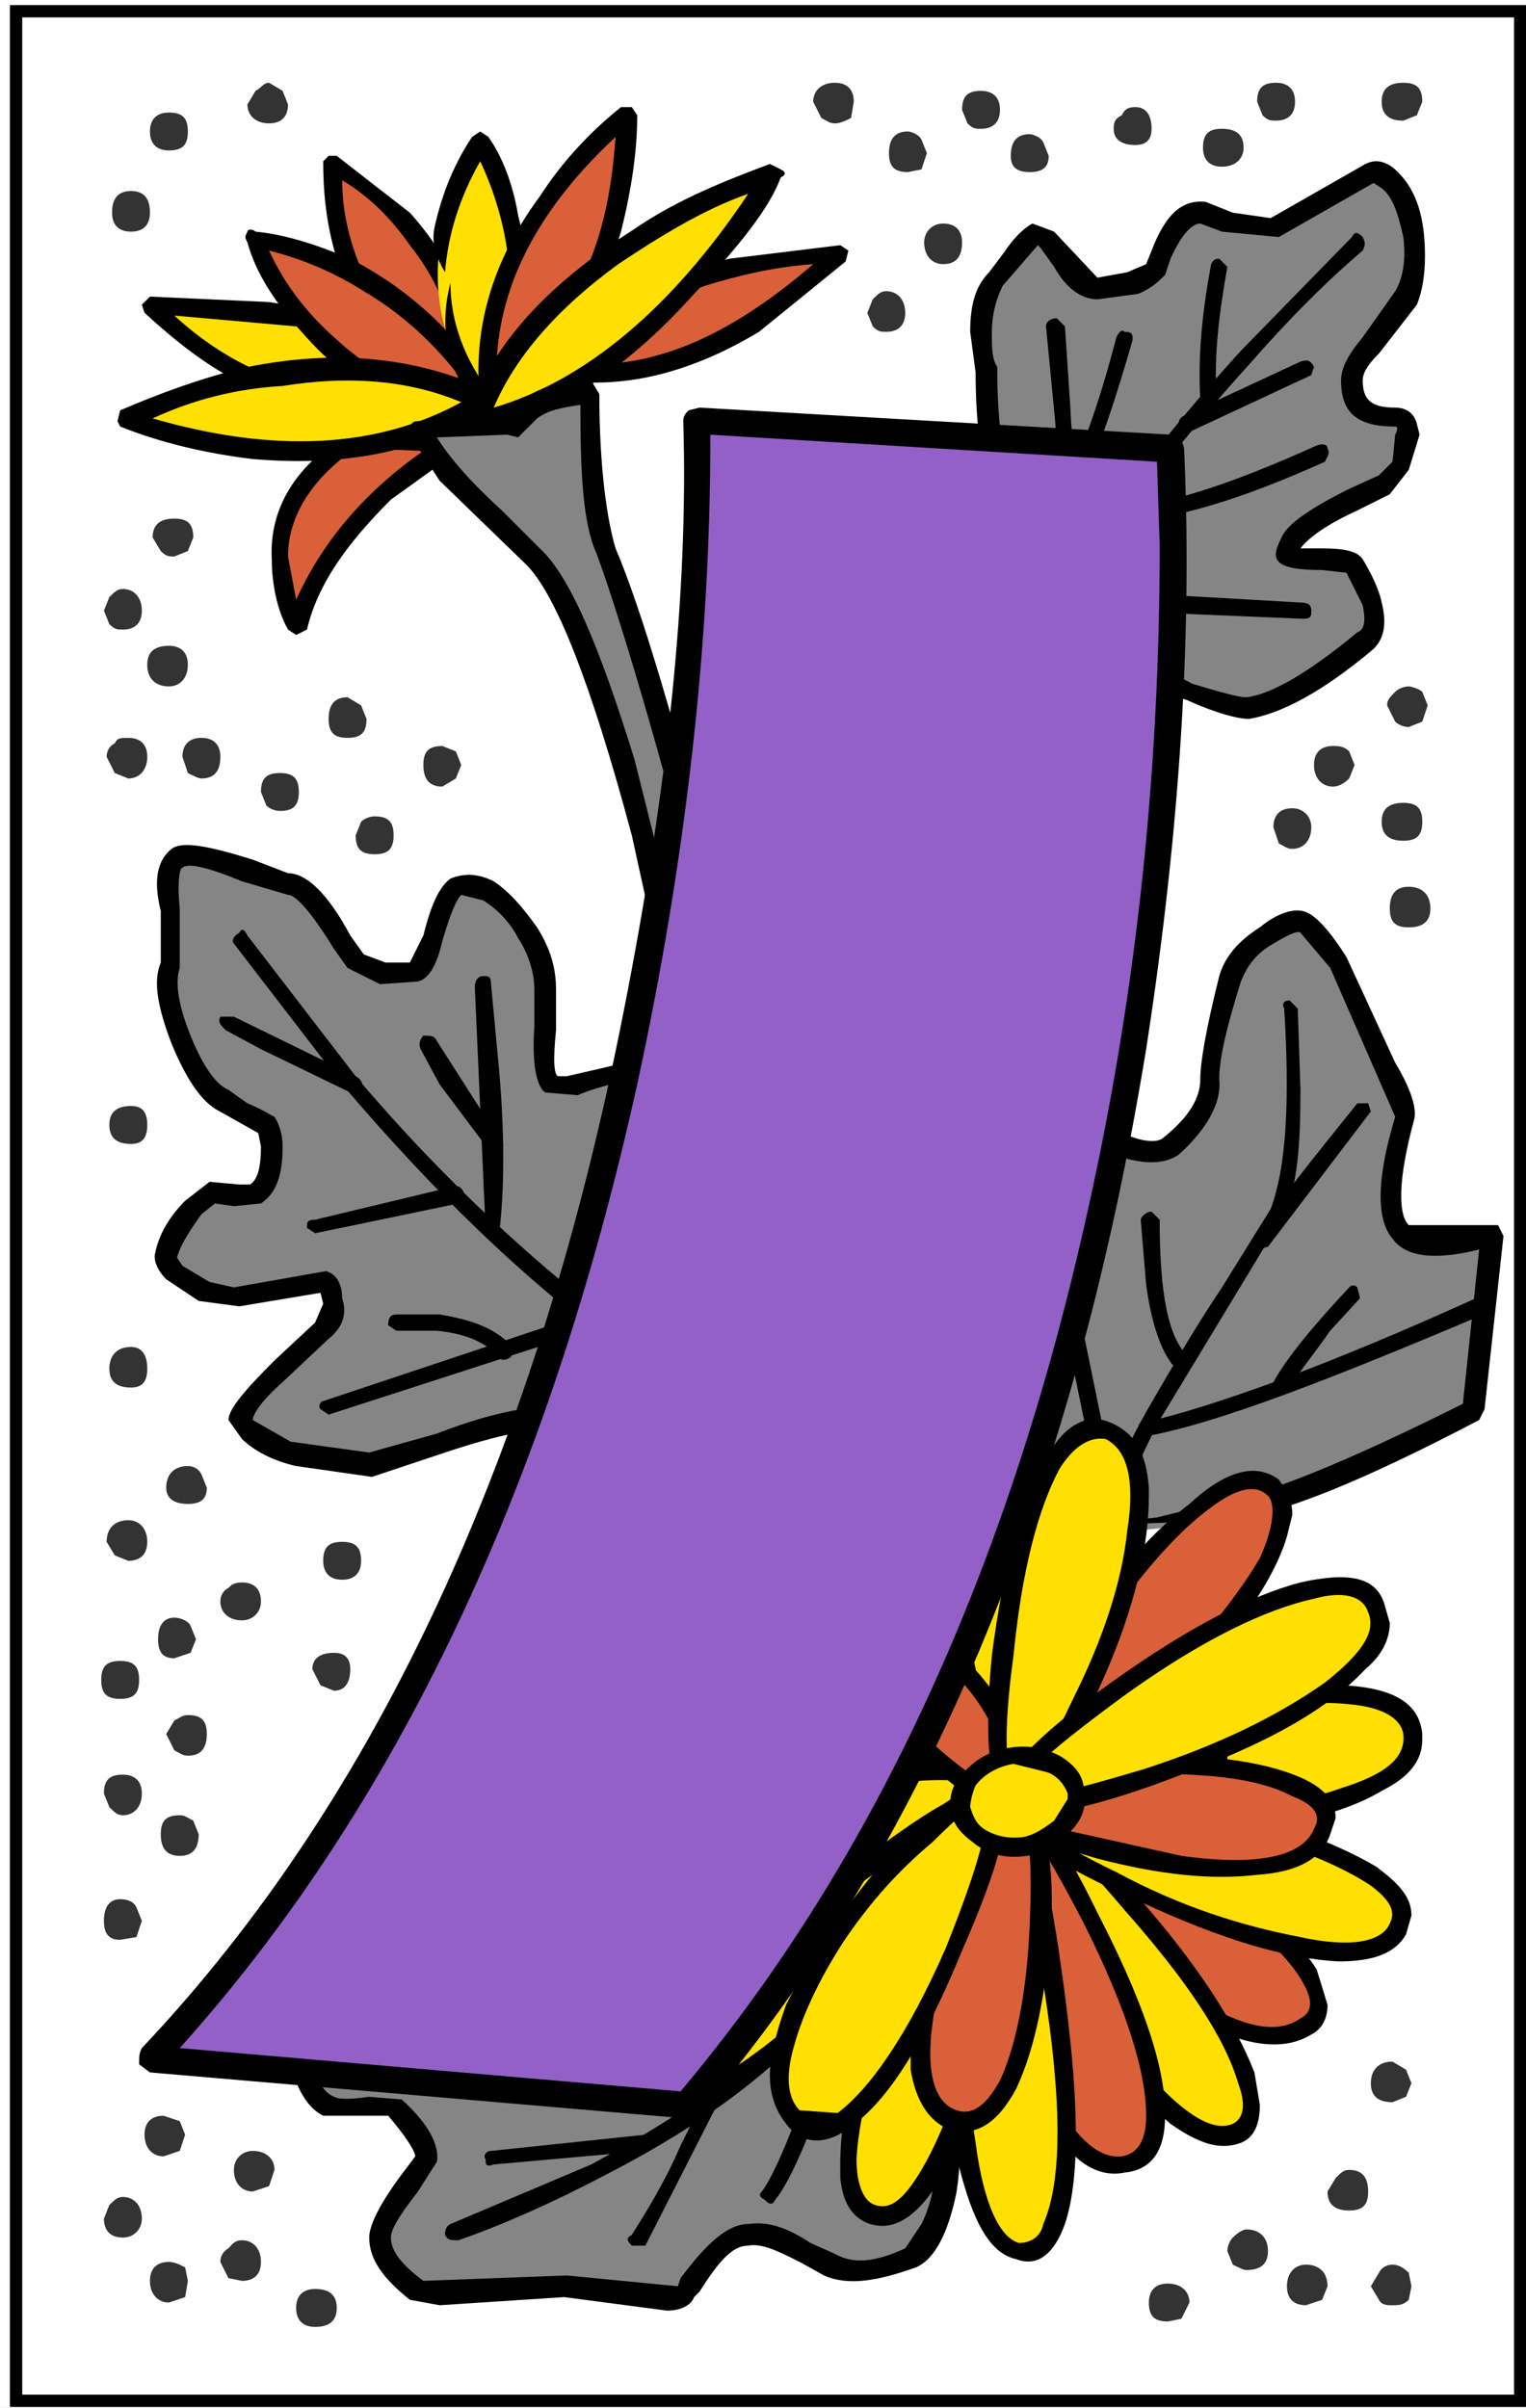
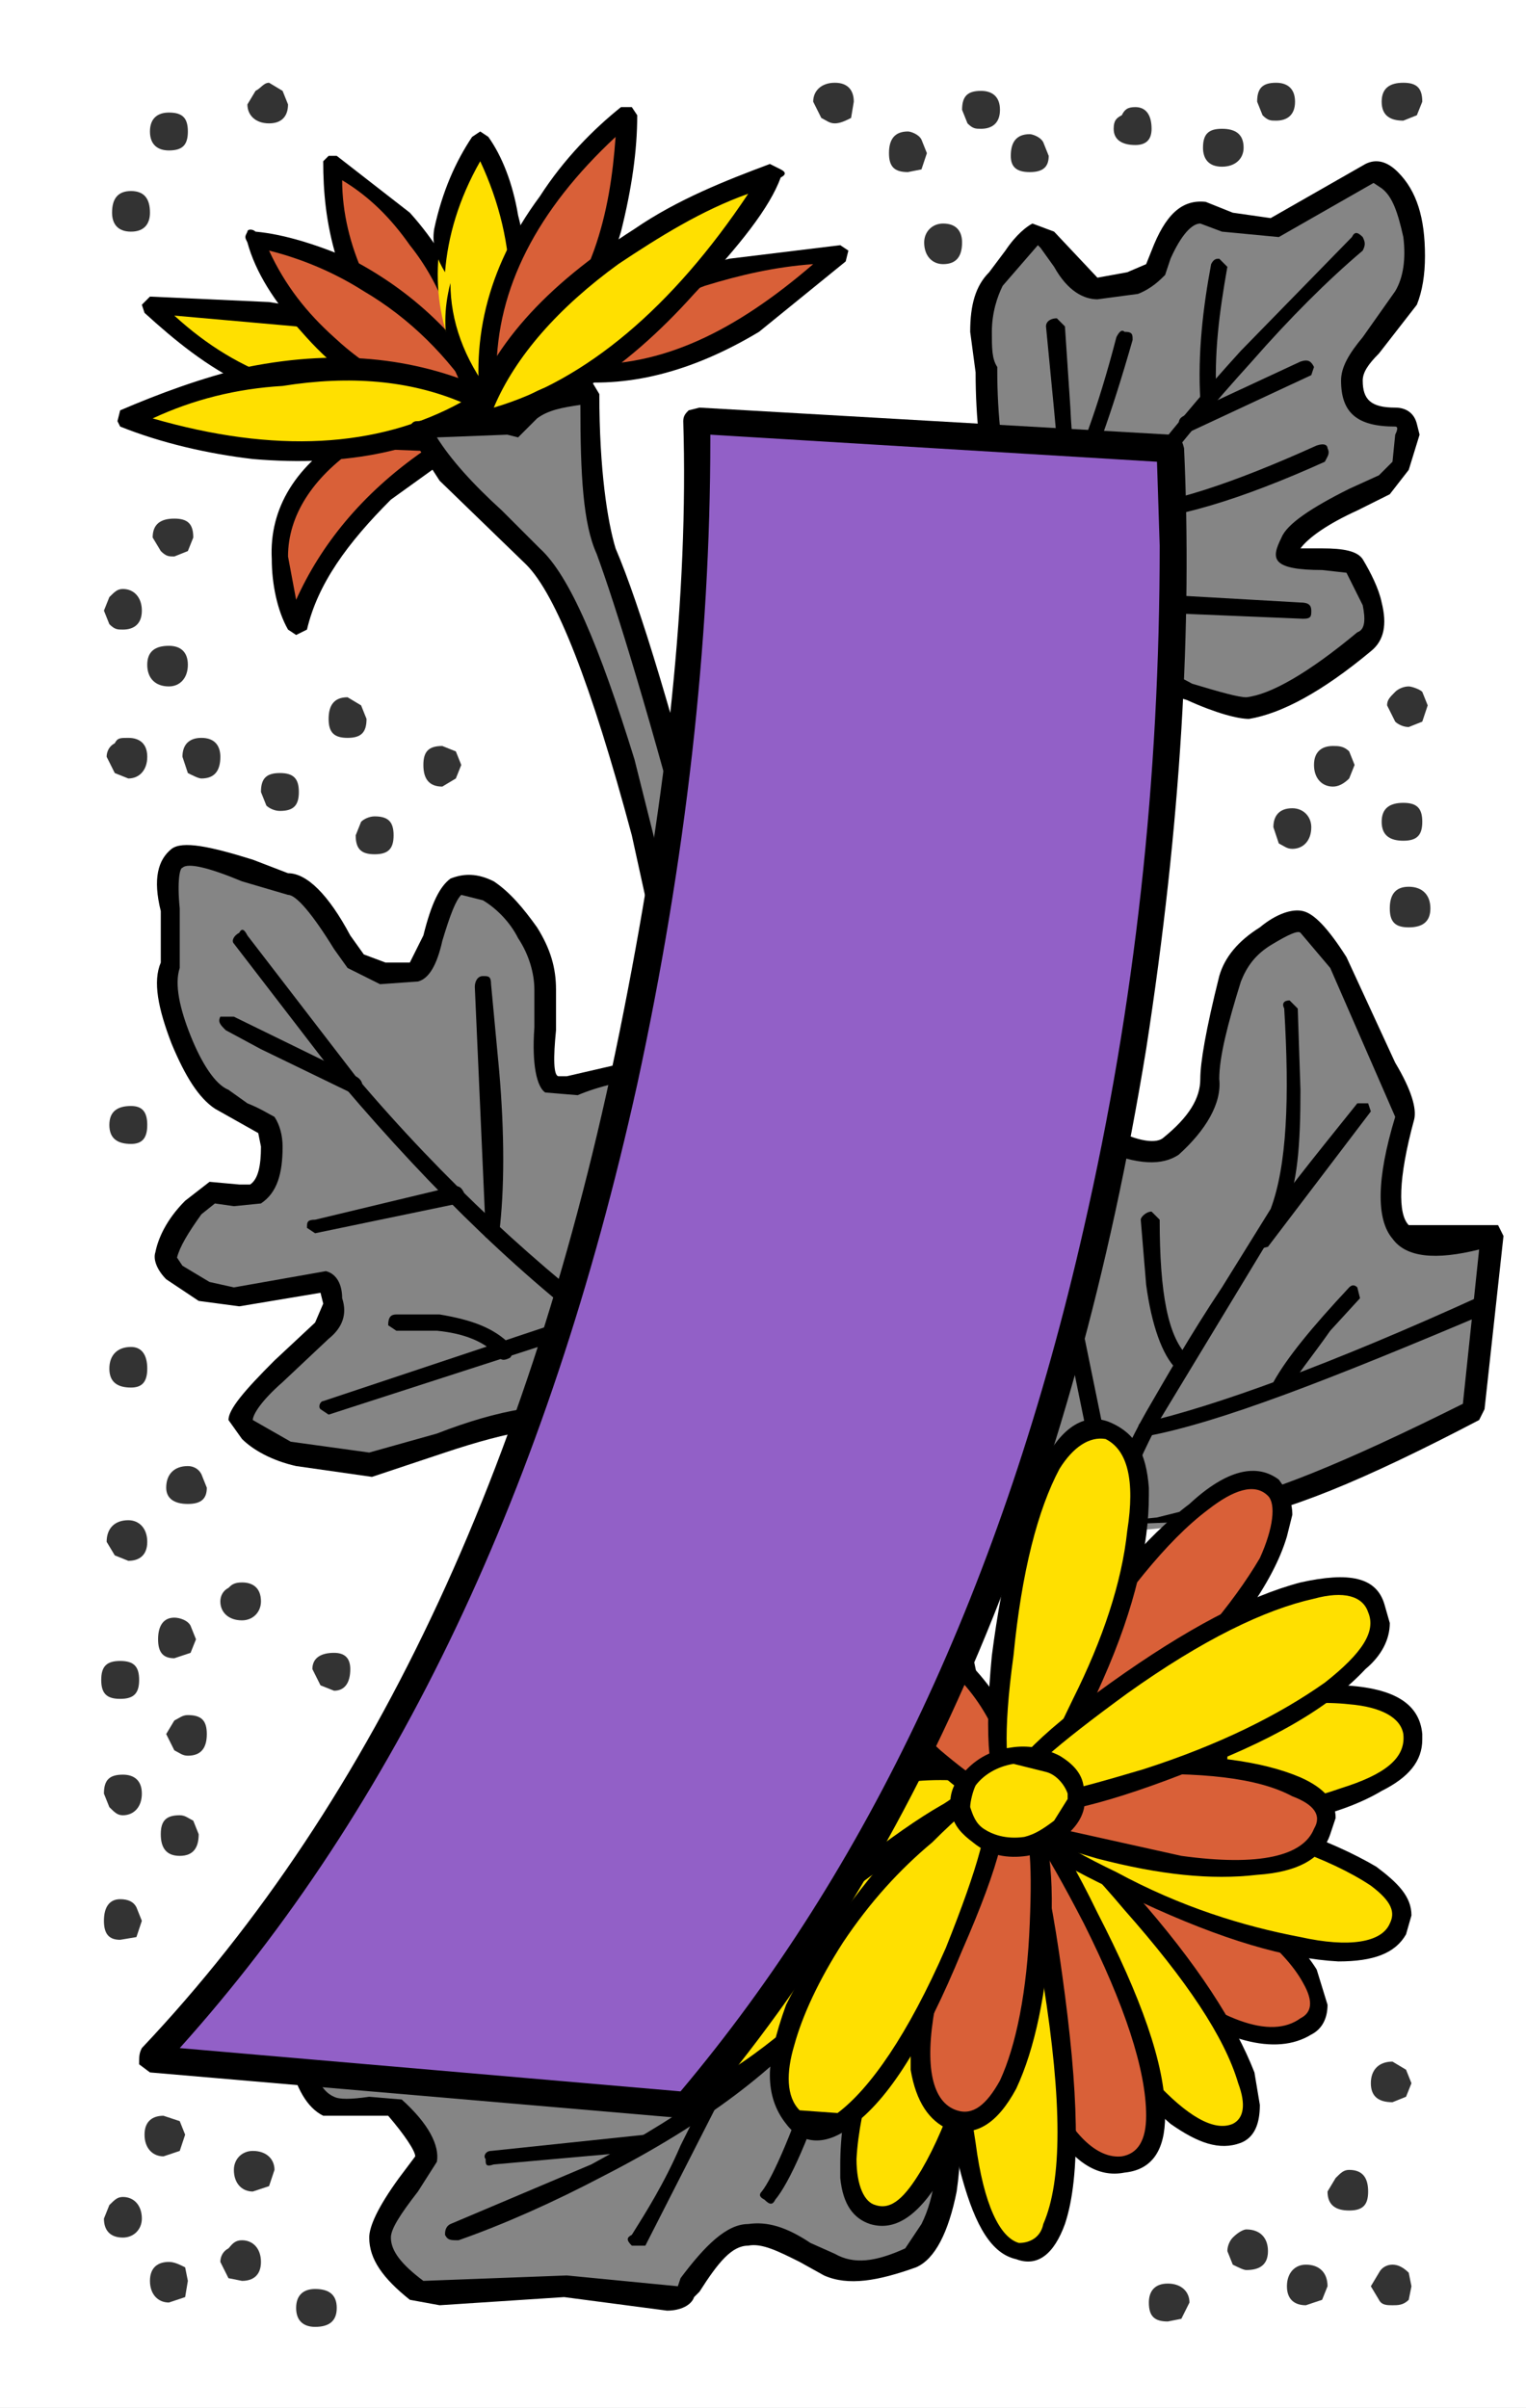
<svg xmlns="http://www.w3.org/2000/svg" version="1.1" id="圖層_1" x="0px" y="0px" width="372px" height="587px" viewBox="0 0 372 587" enable-background="new 0 0 372 587" xml:space="preserve">
  <rect x="0" y="0" width="372" height="587" fill="#808080" stroke="none" />
  <path id="PATH77" fill="none" stroke="#000000" stroke-width="3" stroke-miterlimit="100" d="M370.59,585.26H3.92V2.74h366.67  V585.26L370.59,585.26z" />
  <g>
    <g>
      <rect width="372" height="587" fill="#FFFFFF" fill-opacity="1.0" />
    </g>
    <g>
      <path fill="#333333" d="M58.993,395.005c2.639,0,4.621-1.979,4.621-4.614c0-3.3-1.982-4.627-4.621-4.627    c-1.979,0-2.639,0.664-3.3,1.327c-1.318,0.657-1.979,1.973-1.979,3.3C53.714,393.026,55.693,395.005,58.993,395.005z" />
    </g>
    <g>
      <path fill="#333333" d="M45.794,428c3.299,0,4.621-1.979,4.621-5.277c0-3.3-1.321-4.621-4.621-4.621    c-1.318,0-1.979,0.657-3.3,1.321l-1.979,3.3l1.979,3.963C43.816,427.343,44.477,428,45.794,428z" />
    </g>
    <g>
-       <path fill="#333333" d="M83.411,385.106c3.299,0,4.617-1.979,4.617-4.614c0-3.3-1.318-4.627-4.617-4.627    c-3.3,0-4.621,1.327-4.621,4.627C78.79,383.128,80.111,385.106,83.411,385.106z" />
-     </g>
+       </g>
    <g>
      <path fill="#333333" d="M45.794,366.63c3.299,0,4.621-1.321,4.621-3.963l-1.321-3.3c-0.661-1.314-1.979-1.973-3.299-1.973    c-3.3,0-5.278,1.973-5.278,5.272C40.516,365.309,42.495,366.63,45.794,366.63z" />
    </g>
    <g>
      <path fill="#333333" d="M328.896,538.871c3.3,0,4.621-1.328,4.621-4.627c0-3.3-1.321-5.272-4.621-5.272    c-1.317,0-1.979,0.658-3.299,1.973l-1.979,3.3C323.618,537.543,325.597,538.871,328.896,538.871z" />
    </g>
    <g>
      <path fill="#333333" d="M343.415,560.641l0.661-3.3l-0.661-3.3c-1.321-1.314-2.639-1.972-3.96-1.972    c-1.318,0-2.639,0.657-3.3,1.972l-1.979,3.3l1.979,3.3c0.661,1.327,1.981,1.327,3.3,1.327    C340.776,561.968,342.094,561.968,343.415,560.641z" />
    </g>
    <g>
      <path fill="#333333" d="M303.82,553.384c3.3,0,5.278-1.314,5.278-4.614s-1.979-5.284-5.278-5.284c-0.66,0-1.979,0.657-3.3,1.984    c-0.66,0.657-1.32,1.973-1.32,3.3l1.32,3.3C301.842,552.727,303.16,553.384,303.82,553.384z" />
    </g>
    <g>
      <path fill="#333333" d="M287.983,565.268l1.979-3.964c0-2.636-1.979-4.62-5.278-4.62s-4.62,1.984-4.62,4.62    c0,3.3,1.32,4.621,4.62,4.621L287.983,565.268z" />
    </g>
    <g>
      <path fill="#333333" d="M342.755,511.146l1.321-3.299l-1.321-3.3l-3.3-1.973c-3.3,0-5.278,1.973-5.278,5.272    c0,3.299,1.979,4.627,5.278,4.627L342.755,511.146z" />
    </g>
    <g>
      <path fill="#333333" d="M322.297,560.641l1.321-3.3c0-3.3-1.979-5.271-5.278-5.271c-2.643,0-4.621,1.972-4.621,5.271    s1.979,4.627,4.621,4.627L322.297,560.641z" />
    </g>
    <g>
      <path fill="#333333" d="M65.592,532.929l1.321-3.957c0-2.642-1.981-4.627-5.281-4.627c-2.639,0-4.617,1.985-4.617,4.627    c0,3.3,1.979,5.272,4.617,5.272L65.592,532.929z" />
    </g>
    <g>
      <path fill="#333333" d="M43.816,524.345l1.318-3.957l-1.318-3.299l-3.96-1.315c-2.639,0-4.621,1.315-4.621,4.614    c0,3.3,1.982,5.285,4.621,5.285L43.816,524.345z" />
    </g>
    <g>
      <path fill="#333333" d="M45.134,559.982l0.661-3.956l-0.661-3.3c-1.318-0.657-2.639-1.321-3.957-1.321    c-2.642,0-4.621,1.321-4.621,4.621c0,3.299,1.979,5.277,4.621,5.277L45.134,559.982z" />
    </g>
    <g>
      <path fill="#333333" d="M76.812,567.239c3.299,0,5.278-1.314,5.278-4.614s-1.979-4.621-5.278-4.621    c-2.639,0-4.621,1.321-4.621,4.621S74.172,567.239,76.812,567.239z" />
    </g>
    <g>
      <path fill="#333333" d="M81.429,412.16c2.643,0,3.96-1.973,3.96-5.271c0-2.643-1.318-3.964-3.96-3.964    c-3.299,0-5.278,1.321-5.278,3.964l1.979,3.957L81.429,412.16z" />
    </g>
    <g>
      <path fill="#333333" d="M45.794,134.339l1.321-3.299c0-3.3-1.321-4.614-4.621-4.614c-3.299,0-5.278,1.314-5.278,4.614l1.979,3.299    c1.321,1.321,1.981,1.321,3.299,1.321L45.794,134.339z" />
    </g>
    <g>
      <path fill="#333333" d="M41.177,167.335c2.639,0,4.618-1.979,4.618-5.278s-1.979-4.621-4.618-4.621    c-3.299,0-5.281,1.321-5.281,4.621S37.877,167.335,41.177,167.335z" />
    </g>
    <g>
      <path fill="#333333" d="M68.23,197.688c3.3,0,4.621-1.314,4.621-4.614c0-3.299-1.321-4.621-4.621-4.621    c-3.299,0-4.617,1.321-4.617,4.621l1.318,3.3C65.592,197.031,66.913,197.688,68.23,197.688z" />
    </g>
    <g>
      <path fill="#333333" d="M49.094,189.775c3.3,0,4.621-1.985,4.621-5.285c0-2.636-1.321-4.614-4.621-4.614    c-3.299,0-4.617,1.979-4.617,4.614l1.318,3.963C47.115,189.117,48.433,189.775,49.094,189.775z" />
    </g>
    <g>
      <path fill="#333333" d="M29.957,153.479c2.639,0,4.621-1.321,4.621-4.621s-1.981-5.278-4.621-5.278    c-1.321,0-1.979,0.657-3.3,1.979l-1.321,3.299l1.321,3.299C27.979,153.479,28.636,153.479,29.957,153.479z" />
    </g>
    <g>
      <path fill="#333333" d="M31.278,189.775c2.639,0,4.617-1.985,4.617-5.285c0-3.299-1.979-4.614-4.617-4.614    c-1.982,0-2.643,0-3.3,1.315c-1.321,0.664-1.981,1.985-1.981,3.299l1.981,3.963L31.278,189.775z" />
    </g>
    <g>
      <path fill="#333333" d="M31.278,380.492c2.639,0,4.617-1.328,4.617-4.627c0-3.3-1.979-5.272-4.617-5.272    c-3.3,0-5.281,1.973-5.281,5.272l1.981,3.299L31.278,380.492z" />
    </g>
    <g>
      <path fill="#333333" d="M46.455,402.925l1.321-3.3l-1.321-3.299c-0.66-1.321-2.639-1.979-3.96-1.979    c-2.639,0-3.96,1.979-3.96,5.277c0,3.3,1.321,4.621,3.96,4.621L46.455,402.925z" />
    </g>
    <g>
      <path fill="#333333" d="M29.957,442.52c2.639,0,4.621-1.979,4.621-5.277c0-3.3-1.981-4.621-4.621-4.621    c-3.3,0-4.621,1.321-4.621,4.621l1.321,3.299C27.979,441.856,28.636,442.52,29.957,442.52z" />
    </g>
    <g>
      <path fill="#333333" d="M33.256,472.216l1.321-3.963l-1.321-3.3c-0.66-1.314-1.978-1.973-3.96-1.973    c-2.639,0-3.96,1.973-3.96,5.272c0,3.299,1.321,4.627,3.96,4.627L33.256,472.216z" />
    </g>
    <g>
      <path fill="#333333" d="M58.993,556.026c2.639,0,4.621-1.321,4.621-4.621s-1.982-5.278-4.621-5.278    c-1.979,0-2.639,1.315-3.3,1.979c-1.318,0.664-1.979,1.979-1.979,3.3l1.979,3.963L58.993,556.026z" />
    </g>
    <g>
      <path fill="#333333" d="M29.957,545.47c2.639,0,4.621-1.984,4.621-4.627c0-3.3-1.981-5.271-4.621-5.271    c-1.321,0-1.979,0.657-3.3,1.972l-1.321,3.3C25.336,543.485,26.657,545.47,29.957,545.47z" />
    </g>
    <g>
      <path fill="#333333" d="M251.027,41.952c3.3,0,4.621-1.314,4.621-3.957l-1.321-3.3c-0.66-1.321-2.639-1.985-3.3-1.985    c-3.3,0-4.62,1.985-4.62,5.285C246.407,40.637,247.728,41.952,251.027,41.952z" />
    </g>
    <g>
      <path fill="#333333" d="M207.473,28.753l0.66-3.957c0-2.643-1.32-4.621-4.62-4.621s-5.278,1.979-5.278,4.621l1.979,3.957    c1.321,0.658,1.981,1.321,3.3,1.321C204.834,30.075,206.155,29.411,207.473,28.753z" />
    </g>
    <g>
      <path fill="#333333" d="M41.177,36.674c3.3,0,4.618-1.321,4.618-4.621c0-3.3-1.318-4.614-4.618-4.614    c-2.642,0-4.621,1.314-4.621,4.614C36.556,35.353,38.535,36.674,41.177,36.674z" />
    </g>
    <g>
      <path fill="#333333" d="M65.592,30.075c3.299,0,4.621-1.979,4.621-4.621l-1.321-3.3l-3.299-1.979c-1.318,0-1.979,1.321-3.3,1.979    l-1.979,3.3C60.313,28.096,62.292,30.075,65.592,30.075z" />
    </g>
    <g>
      <path fill="#333333" d="M31.936,56.471c3.299,0,4.621-1.979,4.621-4.621c0-3.3-1.321-5.278-4.621-5.278    c-3.3,0-4.618,1.979-4.618,5.278C27.318,54.493,28.636,56.471,31.936,56.471z" />
    </g>
    <g>
      <path fill="#333333" d="M224.631,41.294l1.321-3.957l-1.321-3.299c-0.66-1.328-2.639-1.985-3.3-1.985    c-3.299,0-4.62,1.985-4.62,5.284c0,3.3,1.321,4.614,4.62,4.614L224.631,41.294z" />
    </g>
    <g>
      <path fill="#333333" d="M229.909,64.392c3.3,0,4.62-1.985,4.62-5.285c0-2.636-1.32-4.614-4.62-4.614    c-2.639,0-4.617,1.979-4.617,4.614C225.292,62.407,227.271,64.392,229.909,64.392z" />
    </g>
    <g>
-       <path fill="#333333" d="M216.054,80.889c2.639,0,4.617-1.321,4.617-4.621s-1.979-5.278-4.617-5.278    c-1.321,0-1.981,0.657-3.3,1.978l-1.321,3.3l1.321,3.3C214.072,80.889,214.732,80.889,216.054,80.889z" />
-     </g>
+       </g>
    <g>
      <path fill="#333333" d="M276.764,35.353c2.639,0,3.96-1.314,3.96-3.957c0-3.3-1.321-5.285-3.96-5.285    c-1.979,0-2.64,0.664-3.3,1.985c-1.317,0.657-1.979,1.315-1.979,3.3C271.485,34.038,273.464,35.353,276.764,35.353z" />
    </g>
    <g>
      <path fill="#333333" d="M239.15,31.396c2.639,0,4.617-1.321,4.617-4.621c0-3.3-1.979-4.621-4.617-4.621    c-3.3,0-4.621,1.321-4.621,4.621l1.321,3.299C237.169,31.396,237.829,31.396,239.15,31.396z" />
    </g>
    <g>
      <path fill="#333333" d="M311.08,29.411c2.639,0,4.617-1.315,4.617-4.614c0-3.3-1.979-4.621-4.617-4.621    c-3.3,0-4.62,1.321-4.62,4.621l1.32,3.299C309.099,29.411,309.759,29.411,311.08,29.411z" />
    </g>
    <g>
      <path fill="#333333" d="M345.394,28.096l1.321-3.299c0-3.3-1.321-4.621-4.621-4.621c-3.299,0-5.277,1.321-5.277,4.621    c0,3.299,1.979,4.614,5.277,4.614L345.394,28.096z" />
    </g>
    <g>
      <path fill="#333333" d="M297.882,40.637c3.3,0,5.278-1.985,5.278-4.627c0-3.3-1.979-4.614-5.278-4.614s-4.62,1.314-4.62,4.614    C293.262,38.652,294.582,40.637,297.882,40.637z" />
    </g>
    <g>
      <path fill="#333333" d="M346.715,175.919l1.321-3.963l-1.321-3.3c-0.66-0.664-2.639-1.321-3.3-1.321    c-1.321,0-2.639,0.658-3.3,1.321c-1.32,1.321-1.979,1.979-1.979,3.3l1.979,3.963c0.661,0.658,1.979,1.315,3.3,1.315    L346.715,175.919z" />
    </g>
    <g>
      <path fill="#333333" d="M328.896,189.775l1.321-3.3l-1.321-3.299c-1.317-1.321-2.639-1.321-3.956-1.321    c-2.643,0-4.621,1.321-4.621,4.621c0,3.3,1.979,5.278,4.621,5.278C326.257,191.753,327.578,191.089,328.896,189.775z" />
    </g>
    <g>
      <path fill="#333333" d="M342.094,204.951c3.3,0,4.621-1.321,4.621-4.621c0-3.299-1.321-4.614-4.621-4.614    c-3.299,0-5.277,1.315-5.277,4.614C336.816,203.63,338.795,204.951,342.094,204.951z" />
    </g>
    <g>
      <path fill="#333333" d="M343.415,226.07c3.3,0,5.278-1.321,5.278-4.621s-1.979-5.278-5.278-5.278s-4.62,1.978-4.62,5.278    S340.115,226.07,343.415,226.07z" />
    </g>
    <g>
      <path fill="#333333" d="M315.04,206.93c2.64,0,4.618-1.979,4.618-5.278c0-2.636-1.979-4.621-4.618-4.621    c-3.3,0-4.62,1.985-4.62,4.621l1.32,3.963C313.059,206.272,313.719,206.93,315.04,206.93z" />
    </g>
    <g>
      <path fill="#333333" d="M111.125,189.775l1.321-3.3l-1.321-3.299l-3.3-1.321c-3.299,0-4.617,1.321-4.617,4.621    c0,3.3,1.318,5.278,4.617,5.278L111.125,189.775z" />
    </g>
    <g>
      <path fill="#333333" d="M91.328,208.251c3.299,0,4.621-1.321,4.621-4.621c0-3.3-1.321-4.614-4.621-4.614    c-1.318,0-2.639,0.657-3.3,1.314l-1.318,3.3C86.71,206.93,88.028,208.251,91.328,208.251z" />
    </g>
    <g>
      <path fill="#333333" d="M31.936,278.863c2.642,0,3.96-1.321,3.96-4.621s-1.318-4.621-3.96-4.621c-3.3,0-5.278,1.321-5.278,4.621    S28.636,278.863,31.936,278.863z" />
    </g>
    <g>
      <path fill="#333333" d="M31.936,338.255c2.642,0,3.96-1.321,3.96-4.62c0-3.3-1.318-5.278-3.96-5.278    c-3.3,0-5.278,1.979-5.278,5.278C26.657,336.934,28.636,338.255,31.936,338.255z" />
    </g>
    <g>
      <path fill="#333333" d="M29.296,414.145c3.3,0,4.621-1.32,4.621-4.62s-1.321-4.621-4.621-4.621c-3.299,0-4.617,1.321-4.617,4.621    S25.997,414.145,29.296,414.145z" />
    </g>
    <g>
      <path fill="#333333" d="M43.816,452.418c3.299,0,4.617-1.978,4.617-5.277l-1.318-3.3c-1.321-0.657-1.981-1.321-3.299-1.321    c-3.3,0-4.621,1.321-4.621,4.621S40.516,452.418,43.816,452.418z" />
    </g>
    <g>
      <path fill="#333333" d="M84.729,179.876c3.299,0,4.621-1.321,4.621-4.621l-1.321-3.299l-3.299-1.979    c-3.3,0-4.618,1.979-4.618,5.278S81.429,179.876,84.729,179.876z" />
    </g>
    <g>
      <path fill="#D96038" d="M204.834,61.749l-26.397,3.3c-18.476,4.621-32.335,13.198-40.916,25.739    c14.519,1.979,31.017-2.643,46.854-13.198L204.834,61.749z" />
    </g>
    <g>
      <path d="M204.834,59.771l-27.057,3.3c-19.137,4.621-32.996,13.198-42.234,26.396c-0.661,0.664-0.661,1.321-0.661,1.979    l2.639,1.321c15.18,1.978,31.017-1.979,47.515-11.877l21.119-17.155l0.657-2.642L204.834,59.771z M198.234,64.392    c-19.137,16.498-36.956,25.075-56.092,24.412c7.26-7.914,17.158-14.513,29.696-19.134    C180.416,67.034,188.996,65.049,198.234,64.392z" />
    </g>
    <g>
      <path fill="#FFE000" d="M37.217,74.29c5.938,6.599,13.859,12.541,23.097,17.813c19.797,10.563,38.274,12.541,55.432,7.263    c-13.198-11.877-30.356-19.797-50.814-23.097L37.217,74.29z" />
    </g>
    <g>
      <path d="M36.556,72.305l-1.979,1.985l0.657,1.979c7.26,6.599,15.18,13.198,25.079,17.819    c19.797,10.556,38.274,13.198,56.093,7.256l1.979-1.314l-0.661-2.642C103.869,84.846,86.71,76.932,65.592,73.633L36.556,72.305z     M72.191,79.568c14.519,3.299,27.717,9.898,38.277,18.476c-13.198,2.642-27.057,1.321-41.577-5.278    c-9.898-3.3-18.476-8.578-26.396-15.834L72.191,79.568z" />
    </g>
    <g>
      <path fill="#D96038" d="M81.429,39.974c-0.657,6.599,0.661,13.862,2.643,21.775c4.617,16.498,15.837,29.039,31.674,37.616    c-0.661-17.819-5.938-32.995-17.158-46.193L81.429,39.974z" />
    </g>
    <g>
      <path d="M80.111,37.995L78.79,39.31c0,7.263,0.66,15.183,3.299,23.761c5.281,16.498,16.498,29.696,32.996,38.273h1.982    l1.318-1.979c-0.661-18.476-6.599-34.316-18.477-47.515L82.089,37.995H80.111z M88.688,67.034    c-3.299-7.263-5.278-15.183-5.278-23.097c6.599,3.957,11.877,9.235,16.498,15.834c7.917,9.899,11.877,21.776,13.198,34.974    C101.887,88.146,93.309,78.247,88.688,67.034z" />
    </g>
    <g>
      <path fill="#D96038" d="M94.627,119.827l15.18-11.884l-23.097-0.657c-12.538,7.256-18.479,17.155-17.819,29.696    c0,5.278,1.321,10.556,3.3,15.176C75.49,140.938,83.411,130.383,94.627,119.827z" />
    </g>
    <g>
      <path d="M112.446,107.286l-1.978-1.321l-23.758-1.321l-1.321,0.657c-13.198,7.927-19.797,18.483-19.137,31.023    c0,5.936,1.321,12.535,3.96,17.155l1.979,1.315l2.639-1.315c2.643-11.22,9.899-21.118,20.458-31.681l16.498-11.871    L112.446,107.286z M72.191,146.223l-1.979-10.563c0-9.899,5.938-19.134,16.498-26.396l16.498,0.664    C88.028,120.484,78.129,133.025,72.191,146.223z" />
    </g>
    <g>
      <path fill="#D96038" d="M62.292,57.792c2.639,7.256,6.599,14.513,13.198,21.776c11.88,13.862,27.057,21.118,45.533,21.775    c-8.578-15.84-21.115-28.375-36.952-36.295C75.49,61.092,68.891,58.45,62.292,57.792z" />
    </g>
    <g>
      <path d="M60.313,56.471c-0.661,1.321-0.661,1.321,0,2.636c1.979,7.263,6.599,14.526,13.198,21.782    c13.198,15.177,28.375,22.439,47.512,23.097l1.982-1.321v-1.979c-8.581-16.498-21.119-29.039-37.616-37.616    c-7.917-3.3-15.837-5.936-23.097-6.599C61.631,55.808,60.313,55.808,60.313,56.471z M116.406,98.044    c-13.198-0.657-25.079-6.599-34.978-15.84c-6.599-5.936-11.877-12.535-15.837-21.112c7.92,1.979,15.837,5.278,23.097,9.899    C99.908,77.59,109.146,86.831,116.406,98.044z" />
    </g>
    <g>
      <path fill="#FFE000" d="M117.067,34.695c-3.96,5.278-7.26,13.198-9.242,21.112c-3.299,17.161,0.661,32.338,13.198,45.536    c5.281-17.155,7.26-33.653,3.3-48.836C123.005,44.594,119.706,38.652,117.067,34.695z" />
    </g>
    <g>
      <path d="M115.085,33.374c-3.96,5.936-7.26,13.198-9.238,22.434c-0.66,3.963,0.661,7.263,2.639,10.563    c0.661-8.578,3.3-17.819,8.581-27.061c4.617,9.899,7.256,20.461,7.256,31.681c0,6.599-1.318,15.176-4.618,25.075    c-6.599-8.578-9.898-17.819-9.898-27.06c-3.3,12.541,0,23.761,9.238,33.659l2.639,1.321l1.321-1.321    c5.938-17.819,7.26-34.974,3.299-50.157c-1.321-7.914-3.96-14.513-7.26-19.134l-1.978-1.321L115.085,33.374z" />
    </g>
    <g>
      <path fill="#D96038" d="M152.701,28.096c-7.26,4.614-13.198,11.877-19.797,20.455c-11.88,17.819-16.498,35.638-13.198,53.451    c14.516-11.213,23.758-27.711,29.036-47.509C152.041,44.594,152.701,35.353,152.701,28.096z" />
    </g>
    <g>
      <path d="M151.38,56.471c2.639-10.563,3.96-19.797,3.96-28.375l-1.321-1.985h-2.639c-6.599,5.285-13.859,12.541-19.797,21.782    c-13.198,17.813-17.159,36.295-13.859,54.771l1.321,1.321h2.639C135.543,92.103,145.441,76.269,151.38,56.471z M150.063,33.374    c-0.661,9.235-1.982,18.477-5.281,27.718c-5.278,14.513-13.198,26.396-23.097,35.638l-0.661-5.941    C121.023,70.333,130.922,51.193,150.063,33.374z" />
    </g>
    <g>
      <path fill="#FFE000" d="M30.618,102.665l30.356,6.599c23.097,2.636,42.234-1.321,57.411-11.877    c-16.498-7.92-36.295-9.899-58.732-4.621C48.433,94.745,39.195,98.044,30.618,102.665z" />
    </g>
    <g>
      <path d="M60.313,89.467c-11.22,2.636-21.779,6.599-31.017,10.563l-0.661,2.636l0.661,1.321c9.899,3.957,21.119,6.599,32.335,7.914    c23.097,1.985,42.237-1.972,58.074-12.535l0.661-1.978l-0.661-1.985C102.547,87.488,83.411,84.846,60.313,89.467z M37.217,102.001    c9.898-4.614,20.458-7.257,31.674-7.914c16.498-2.642,31.017-1.321,43.555,3.957C91.988,109.264,66.913,110.585,37.217,102.001z" />
    </g>
    <g>
      <path fill="#FFE000" d="M188.336,42.609c-9.899,2.642-20.458,7.926-31.674,15.183c-21.779,13.198-35.638,28.375-40.255,46.194    c17.815-4.621,34.974-15.841,52.132-34.317L188.336,42.609z" />
    </g>
    <g>
      <path d="M169.199,71.648c11.216-11.877,18.477-21.112,21.115-28.375c1.321-0.664,1.321-1.321,0-1.979l-2.639-1.321    c-10.56,3.963-22.437,8.577-32.996,15.834c-21.776,13.862-35.635,29.039-40.913,46.857c-0.661,1.321-0.661,1.979,0.657,1.979    l1.982,1.321C134.882,101.344,152.041,90.788,169.199,71.648z M150.72,64.392c9.898-6.599,20.458-13.198,31.678-17.155    c-18.479,27.711-39.595,45.53-62.031,52.129C125.644,86.831,136.204,74.947,150.72,64.392z" />
    </g>
    <g>
      <path fill="#858585" d="M148.081,134.339c-1.979-3.957-2.639-11.213-3.299-23.097l-0.661-15.177    c-5.938-0.664-11.217,0.664-14.516,3.299l-4.621,4.621l-13.198-1.321l-9.238,1.979c2.639,5.942,5.278,9.898,9.238,13.855    l18.479,17.162c7.917,7.92,15.837,30.36,25.736,67.313l12.538,54.107c3.299-5.271,3.96-13.855,4.621-24.412l-0.661-15.183    C161.279,174.592,152.701,146.88,148.081,134.339z" />
    </g>
    <g>
      <path d="M146.102,96.066l-1.981-3.299c-9.238,0-15.837,2.636-19.797,7.92l-22.437,1.979c-0.661,0-1.318,0-1.979,1.321v1.979    l7.26,11.22l21.115,20.455c7.26,7.256,15.837,29.039,25.736,65.991l11.88,54.114c0,1.321,1.318,1.979,2.639,1.979    c0.661,0,1.979-0.657,2.639-1.314c3.299-5.942,3.96-13.862,4.621-25.082l-0.661-15.84c-10.559-41.567-19.137-69.948-25.075-83.804    C148.081,127.083,146.102,114.542,146.102,96.066z M141.481,98.702c0,17.162,0.661,29.039,3.96,36.295    c4.621,12.541,13.198,40.258,24.418,83.152l-0.661,27.718c-4.621-21.782-9.899-42.237-14.52-60.713    c-8.578-27.718-15.837-44.873-23.097-51.472l-9.238-9.241c-7.26-6.599-12.538-12.541-15.837-17.813l17.159-0.664l2.639,0.664    l1.318-1.328l3.3-3.299C133.564,100.029,136.864,99.365,141.481,98.702z" />
    </g>
    <g>
      <path fill="#858585" d="M227.271,482.114c-15.838-5.277-34.975-8.577-55.433-9.898c-42.233-4.621-75.89,0-100.308,14.52    l1.321,11.877c1.979,7.92,3.96,12.534,7.26,14.52l16.498,0.657c5.278,5.284,7.917,9.241,7.26,12.541l-5.942,9.241    c-3.3,4.614-5.938,7.914-5.938,9.898c0,3.3,3.299,8.571,9.898,13.198l36.295-1.327l19.797,3.3c4.621,0.663,7.92,0,9.898-1.973    c4.621-9.241,9.899-13.861,14.52-14.525c3.299,0,6.599,1.327,9.898,3.3l9.898,4.627c5.278,1.972,11.878,1.972,19.137-1.328    c3.961-1.972,6.6-7.256,8.578-16.497C233.209,521.709,231.891,504.548,227.271,482.114z" />
    </g>
    <g>
      <path d="M227.931,479.479c-17.158-4.627-36.956-8.584-58.071-10.563c-41.577-3.299-74.572,1.321-99.647,15.834l-1.321,1.985    l1.321,14.513c1.979,7.927,4.617,12.541,8.578,14.525h12.538h3.299c3.96,4.614,6.599,8.571,6.599,9.899l-3.957,5.271    c-5.281,7.263-7.26,11.884-7.26,14.525c0,5.271,3.299,9.898,9.898,15.171l7.26,1.327l30.354-1.985l25.079,3.3    c3.299,0,5.938-1.314,6.599-3.3l1.318-1.314c4.621-7.263,7.92-11.226,11.88-11.226c3.299-0.658,7.26,1.327,12.537,3.963l5.939,3.3    c5.938,2.636,13.198,1.321,22.436-1.979c4.621-1.985,7.921-8.584,9.899-18.482c1.981-13.856,1.32-31.011-3.3-52.13    L227.931,479.479z M165.239,474.194c21.776,1.321,41.574,4.62,59.392,10.556c3.3,11.884,3.96,23.098,3.96,32.996    s-0.66,17.825-3.96,24.424l-3.96,5.936c-7.26,3.3-12.538,3.964-17.158,1.321l-5.938-2.643c-5.938-3.956-10.56-5.277-15.177-4.614    c-5.281,0-10.56,5.272-16.498,13.198l-0.661,1.973l-27.057-2.636l-34.974,1.321c-5.281-3.957-7.92-7.257-7.92-10.557    c0-1.984,1.982-5.284,6.599-11.226l4.621-7.257c0.661-3.957-1.981-9.241-8.581-15.177l-7.917-0.664    c-4.621,0.664-7.26,0.664-8.581,0c-4.617-1.972-6.599-9.898-6.599-22.433C97.27,476.179,127.623,471.552,165.239,474.194z" />
    </g>
    <g>
      <path d="M198.234,486.735c-11.22,14.513-29.696,27.711-54.114,40.909l-34.313,14.525c-1.321,0.658-1.321,1.973-1.321,2.637    c0.661,1.32,1.321,1.32,3.3,1.32c11.22-3.957,23.097-9.241,35.634-15.84c24.418-12.541,42.895-26.396,54.114-40.91v-2.642    C200.213,485.414,198.896,485.414,198.234,486.735z" />
    </g>
    <g>
      <path d="M157.319,520.388l-37.613,3.957c-1.321,0-1.981,1.328-1.321,1.985c0,1.314,0,1.979,1.981,1.314l36.953-3.3l1.321-1.972    L157.319,520.388z" />
    </g>
    <g>
      <path d="M157.319,547.442l17.819-34.968l-0.661-2.643c-0.661-0.657-1.979,0-2.639,1.314l-5.938,11.884    c-3.96,9.241-8.581,16.498-11.88,21.776c-1.318,0.663-1.318,1.32,0,2.636H157.319z" />
    </g>
    <g>
      <path d="M199.556,500.591c-5.941,18.482-11.22,30.354-13.859,33.653c-0.661,0.663-0.661,1.327,0.661,1.984    c1.318,1.314,1.979,1.314,2.639,0c3.3-3.957,8.578-15.183,14.517-34.316c0.66-0.664,0-1.979-1.318-2.636    C200.874,498.612,200.213,499.276,199.556,500.591z" />
    </g>
    <g>
      <path fill="#858585" d="M308.441,228.048c-4.621,3.299-7.921,6.599-8.581,10.563c-3.3,11.213-5.278,19.133-5.278,24.412    c0.661,5.942-2.639,11.22-9.898,16.498c-2.639,2.643-7.92,1.321-17.158-1.978c-20.458,16.497-32.335,35.631-33.656,56.093    c-1.979,19.133,3.3,31.017,16.498,36.295c9.238,3.299,20.458,3.963,32.335,2.636l15.18-3.957    c13.858-1.979,34.313-9.898,62.031-25.075l3.3-42.895c-11.22,3.3-19.137,3.3-22.437,0c-1.321-2.636-1.981-6.6-1.321-14.52    l2.639-13.855c0.661-1.321,0-4.621-2.639-9.898l-13.198-27.718c-3.96-6.599-6.599-9.898-8.577-9.898    C315.697,224.749,312.398,226.07,308.441,228.048z" />
    </g>
    <g>
      <path d="M307.12,226.07c-5.278,3.3-8.577,7.256-9.898,11.877c-3.3,13.198-4.621,21.118-4.621,25.075    c0,4.621-2.639,9.241-9.238,14.52c-1.979,1.321-6.599,0.664-13.858-3.3l-3.3,0.664c-13.855,11.213-23.754,24.412-29.696,38.931    c-5.277,11.22-6.599,23.097-5.277,32.995c2.639,13.199,8.577,21.776,17.818,25.733l50.151-1.973    c13.198-1.327,33.656-9.898,61.373-24.424l1.318-2.636l4.62-42.23l-1.32-2.643h-1.979h-19.798    c-2.639-2.643-2.639-11.22,1.321-25.739c0.657-2.642-0.66-7.256-4.621-13.855l-11.877-25.739    c-4.62-7.256-7.92-10.556-10.559-11.213C315.04,221.449,311.08,222.771,307.12,226.07z M310.42,230.027    c3.299-1.979,5.938-3.3,6.599-2.642l7.26,8.584l15.837,36.295c-4.62,15.177-4.62,25.075-0.66,29.696    c3.3,4.614,10.56,5.278,21.118,2.642l-3.96,37.61c-29.035,14.52-48.833,22.439-58.731,23.754l-15.837,3.964    c-11.881,1.321-21.779,0.663-31.018-2.636c-7.26-3.3-12.537-9.899-13.858-20.462l-0.661-7.263c0-9.234,1.982-19.134,7.26-28.368    c5.281-11.227,13.859-21.125,24.418-31.023c9.238,3.963,15.177,3.963,19.137,1.327c6.6-5.941,10.56-12.541,9.899-18.482    c0-5.278,1.979-13.198,5.277-23.754C303.82,235.969,305.799,232.669,310.42,230.027z" />
    </g>
    <g>
      <path d="M314.38,243.882c-1.321,0-1.981,0.664-1.321,1.985c1.321,21.776,0.66,38.273-3.3,48.836l-11.877,19.134    c-7.92,11.877-13.858,22.434-18.479,30.359c-7.917,13.856-12.537,28.369-15.837,42.895c-0.661,1.314,0,2.636,0.66,2.636    c1.979,0,2.64,0,2.64-1.979c3.299-13.855,8.58-27.717,15.837-41.579l30.356-50.151c3.3-7.256,3.96-17.155,3.96-30.353    l-0.66-19.797L314.38,243.882z" />
    </g>
    <g>
      <path d="M363.213,319.772c0.66-0.657,1.32-1.973,0.66-2.636c-0.66-1.321-1.981-1.979-2.639-1.321    c-37.616,17.155-65.334,27.054-82.489,31.017c-1.321,0-1.321,0.664-1.321,2.637l1.979,0.663    C297.222,346.832,324.278,336.271,363.213,319.772z" />
    </g>
    <g>
      <path d="M331.538,316.473l-0.66-2.636c-0.661-0.664-1.321-0.664-1.982,0c-9.237,9.898-15.177,17.161-18.476,23.097v3.3    l3.299-0.664c1.979-3.957,5.939-8.571,10.56-15.17L331.538,316.473z" />
    </g>
    <g>
      <path d="M330.878,268.964c-10.56,13.198-19.798,24.412-25.079,32.996c-1.317,1.314-0.657,1.979,0.661,2.642l2.639-0.663    l25.078-32.996l-0.66-1.978H330.878z" />
    </g>
    <g>
      <path d="M282.702,297.339l-1.979-1.979c-1.321,0-2.639,1.315-2.639,1.979l1.317,15.834c1.321,9.899,3.96,17.162,7.26,20.462    c0.66,0.663,1.981,0.663,3.3,0c0.66-0.664,0.66-1.979,0-2.637C284.684,326.371,282.702,315.158,282.702,297.339z" />
    </g>
    <g>
      <path d="M258.947,310.537h-1.981l11.881,58.071l1.979,1.321c1.979,0,2.639-0.664,1.979-2.636l-11.878-58.078L258.947,310.537z" />
    </g>
    <g>
      <path fill="#858585" d="M342.755,72.969c2.639-5.935,3.3-13.198,0.66-21.118c-3.3-8.578-5.938-11.213-9.898-9.241    c-1.979,0.664-5.938,3.299-11.22,6.599l-11.877,6.599c-2.64,0.664-5.278,0.664-7.921,0l-9.237-3.957    c-2.64-0.657-5.939,1.321-7.918,5.284l-3.96,7.914c-1.981,3.957-7.26,5.942-13.858,5.942l-6.6-4.621l-5.938-7.92    c-1.32-1.979-3.96-1.315-5.281,1.321l-6.599,7.92c-2.639,3.3-4.617,7.914-3.957,13.855c0,3.3,0.657,5.942,1.318,8.584    c0,22.433,4.62,40.91,13.858,55.429c7.92,11.877,15.177,17.819,22.437,18.476l13.858,4.621c6.6,3.3,10.56,3.963,13.859,3.3    c6.599,0,15.837-5.278,28.375-15.177c2.639-2.643,3.299-5.942,1.32-9.899l-3.96-9.241l-9.898-0.657    c-5.278,0-7.26-1.321-5.938-4.621c1.979-2.636,5.278-5.278,11.217-8.578l11.22-5.285c3.299-1.972,5.277-5.271,5.938-9.898    c0.66-4.614,0-7.257-2.64-7.257c-7.259,0-10.559-2.642-10.559-8.577c0-1.979,0.66-4.621,3.96-7.92L342.755,72.969z" />
    </g>
    <g>
      <path d="M345.394,74.29c1.321-3.299,1.981-7.256,1.981-11.883c0-9.235-1.981-15.834-6.599-20.455    c-2.64-2.642-5.281-3.299-7.92-1.978l-23.098,13.198l-9.238-1.321l-6.599-2.642c-5.938-0.658-9.898,3.299-13.198,11.883    l-1.321,3.3l-4.617,1.979l-7.26,1.321l-10.56-11.22l-5.277-1.979c-1.321,0.657-3.961,2.642-6.6,6.599l-3.96,5.278    c-3.3,3.299-4.621,7.92-4.621,14.519l1.321,9.899c0,22.439,4.621,41.573,15.177,56.75c7.92,12.541,15.18,19.14,23.097,19.14    l13.198,3.957c7.26,3.299,12.541,4.621,15.181,4.621c7.917-1.321,17.815-6.599,29.695-16.498c3.3-2.636,3.96-6.6,2.64-11.877    c-0.661-3.299-2.64-7.256-4.621-10.556c-1.317-1.985-4.617-2.642-9.898-2.642h-5.278c1.979-2.642,6.6-5.942,13.859-9.241    l7.917-3.957l4.62-5.942l2.64-8.577l-0.661-2.636c-0.657-2.642-2.639-3.963-5.278-3.963c-5.938,0-7.92-1.978-7.92-6.599    c0-1.979,1.321-3.963,3.96-6.6L345.394,74.29z M342.094,57.792c0.661,5.278,0,9.898-1.979,13.198l-7.92,11.213    c-3.3,3.963-5.278,7.263-5.278,10.563c0,7.92,3.961,11.22,13.198,11.22c0.661,0,0.661,0.657,0,1.979l-0.66,6.599l-3.3,3.3    l-7.26,3.3c-9.237,4.621-15.177,8.577-16.497,11.877c-1.318,2.642-1.979,4.621-0.658,5.942c1.318,1.314,4.618,1.978,10.557,1.978    l5.941,0.664l3.957,7.914c0.661,3.3,0.661,5.942-1.317,6.599c-11.881,9.899-21.119,15.183-27.058,15.841    c-1.979,0-6.599-1.321-13.198-3.3c-5.938-3.299-10.559-4.621-13.858-4.621c-5.938-1.321-12.538-6.599-19.137-17.162    c-9.899-14.513-14.52-32.332-14.52-54.765v-0.664c-1.318-1.979-1.318-4.621-1.318-8.578c0-4.621,1.318-8.584,2.64-11.22    l8.577-9.899l0.661,0.664l3.299,4.614c3.3,5.942,7.26,7.92,10.56,7.92l9.898-1.321c3.3-1.315,5.278-3.3,6.6-4.614l1.32-3.963    c2.64-5.936,5.278-8.578,7.257-8.578l5.281,1.979l13.858,1.321l23.098-13.198l1.979,1.314    C339.455,47.894,340.776,51.851,342.094,57.792z" />
    </g>
    <g>
      <path d="M329.557,57.792l-27.058,27.711c-19.797,21.782-34.313,40.922-42.894,58.078c-1.318,0.657-1.318,1.979,0.66,3.299    c0.66,0,1.981,0,2.639-1.321c8.581-17.162,23.098-36.295,42.237-57.414c9.238-10.556,18.477-19.797,27.054-27.054    c0.661-1.321,0.661-1.985,0-3.299C330.878,56.471,330.217,56.471,329.557,57.792z" />
    </g>
    <g>
      <path d="M295.243,64.392c-1.981,10.556-3.3,21.775-2.643,32.996l1.981,1.978l1.979-1.978c-0.66-11.22,0.661-21.119,2.64-32.338    l-1.979-1.979C296.561,63.07,295.9,63.07,295.243,64.392z" />
    </g>
    <g>
      <path d="M257.627,77.59c-1.321,0-2.64,0.657-2.64,1.979l1.979,20.461c1.321,15.834,3.3,28.369,5.938,38.931l1.982,1.321    c1.317,0,1.979-1.321,1.317-2.642c-1.979-10.556-4.617-23.097-5.278-38.274l-1.32-19.797L257.627,77.59z" />
    </g>
    <g>
      <path d="M276.103,82.868c0-1.321,0-1.979-1.979-1.979c-0.66-0.657-1.32,0-1.978,1.315c-4.621,17.825-9.242,29.696-12.541,35.638    c-1.318,1.321-0.658,1.985,0.66,2.642l2.639-0.657C266.204,113.885,270.825,101.344,276.103,82.868z" />
    </g>
    <g>
      <path d="M320.979,108.601c-20.458,9.241-36.295,14.525-48.175,15.183c-1.318,0-1.979,0-1.979,1.978    c0,1.321,0.66,1.321,1.979,1.321c12.54,0,29.695-5.284,50.153-14.52c0.661-1.321,1.321-1.978,0.661-3.299    C323.618,108.601,322.957,107.943,320.979,108.601z" />
    </g>
    <g>
      <path d="M317.019,88.146l-28.375,13.198c-1.321,0.658-1.321,1.321-1.321,2.643c0.661,1.979,1.979,1.979,2.64,1.314l29.696-13.855    l0.66-1.979C319.658,88.146,318.997,87.488,317.019,88.146z" />
    </g>
    <g>
      <path d="M317.019,146.88l-46.193-2.642c-1.321,0-2.64,0-2.64,1.321c0,1.978,0.661,2.636,1.979,3.299l47.516,1.979    c1.979,0,1.979-0.657,1.979-1.979S318.997,146.88,317.019,146.88z" />
    </g>
    <g>
      <path fill="#858585" d="M93.309,237.947c-3.299-1.321-5.281-1.979-6.599-3.3l-6.599-10.563c-3.299-5.936-6.599-7.914-9.898-8.571    l-14.52-5.284l-12.538-1.315c-1.979,1.315-2.639,4.614-1.979,11.213c1.318,7.92,1.318,12.541,0,15.183    c-1.321,4.614-0.661,10.556,2.639,17.813c3.299,7.92,6.599,12.541,9.898,14.52l9.238,5.278c2.639,1.321,3.96,3.957,3.96,6.599    c0,3.957-1.321,7.257-2.639,9.242c-1.982,2.643-3.96,3.957-6.599,2.643l-5.942-0.664c-1.318,0-3.3,1.321-4.618,3.299    c-3.96,5.278-6.599,9.235-6.599,12.535c0,1.984,1.979,3.963,5.938,6.599l11.22,3.3l21.115-3.957    c1.321,0.657,1.981,1.985,2.639,4.621c0,3.299-0.657,5.936-2.639,7.263l-11.877,10.556c-5.281,5.942-7.92,9.241-7.92,11.214    c0,1.984,3.299,4.627,9.898,7.263c7.92,3.3,14.52,3.963,21.119,3.3l25.075-7.263c11.88-3.957,21.119-5.272,29.036-3.3    l12.541-31.668c7.917-23.761,10.556-42.237,7.256-55.436c-9.899,0.657-18.477,3.3-24.415,5.278c-3.96,1.321-6.599,0-6.599-4.621    v-18.476c0-6.599-2.639-13.198-7.92-19.797c-5.939-5.278-9.899-7.263-13.859-5.278c-2.639,1.314-3.957,5.278-5.938,11.213    c-0.661,5.941-1.979,9.241-3.96,9.898L93.309,237.947z" />
    </g>
    <g>
      <path d="M99.908,234.647H93.97l-5.281-1.979l-3.299-4.621c-5.278-9.899-10.56-15.177-15.177-15.177l-8.581-3.299    c-10.556-3.3-17.155-4.621-19.797-2.643c-3.299,2.643-4.617,7.257-2.639,15.183v12.535c-1.979,4.621-0.661,11.22,2.639,19.797    c3.3,7.92,6.599,13.198,10.56,15.834l10.559,5.942l0.661,3.299c0,4.621-0.661,7.92-2.639,9.242h-2.642l-7.256-0.658l-5.942,4.615    c-4.618,4.62-6.599,9.241-7.256,12.541c-0.661,1.979,0.657,4.614,2.639,6.599l7.917,5.278l9.899,1.321l19.797-3.3l0.661,2.642    l-1.979,4.614l-9.899,9.242c-7.26,7.256-11.22,11.877-11.22,14.513l3.3,4.627c2.639,2.636,7.259,5.271,13.198,6.599l18.479,2.637    l17.815-5.936c15.837-5.285,27.057-7.264,34.317-5.285l3.299-1.979c4.618-6.599,8.578-17.818,13.198-32.995    c7.917-23.097,9.899-41.573,7.26-55.429c-0.661-1.985-1.321-2.642-2.642-1.985l-25.736,5.942h-1.979    c-1.321,0-1.321-4.621-0.661-11.22v-9.899c0-5.278-1.321-9.899-4.621-15.177c-3.3-4.621-6.599-8.584-10.556-11.22    c-3.96-1.979-7.26-1.979-10.559-0.664c-2.639,1.985-4.621,5.941-6.599,13.862L99.908,234.647z M70.212,218.149    c1.979,0,5.938,4.621,11.216,13.198l3.3,4.621l7.92,3.957l9.238-0.657c2.639-0.657,4.621-3.957,5.938-9.898    c1.982-6.599,3.3-9.899,4.621-11.22l5.278,1.321c3.299,1.979,6.599,5.278,8.581,9.241c2.639,3.957,3.96,8.571,3.96,12.535v9.235    c-0.661,9.241,0.657,14.526,2.639,15.84l7.917,0.658c4.621-1.972,11.88-3.957,21.119-4.614l0.661,8.577    c0,19.134-6.599,42.895-20.458,72.591c-7.92-1.979-20.458,0-35.635,5.936l-16.498,4.627l-19.137-2.643l-9.242-5.284    c0-1.314,1.982-4.614,7.26-9.235l11.22-10.563c3.3-2.636,4.618-5.936,3.3-9.898c0-3.3-1.321-5.936-3.96-6.599l-22.436,3.963    l-5.938-1.321l-6.599-3.957l-1.321-1.984c0.661-2.636,2.639-5.936,5.938-10.557l3.3-2.642l4.621,0.663l6.599-0.663    c3.96-2.636,5.278-7.257,5.278-13.856c0-2.642-0.661-5.278-1.979-7.256c-1.321-0.657-3.299-1.985-6.599-3.299l-4.621-3.3    c-3.299-1.321-6.599-6.599-9.238-13.198c-2.639-6.599-3.96-12.541-2.639-16.498v-14.52c-0.661-6.599,0-9.898,0.661-9.898    c1.318-1.321,6.599,0,14.516,3.299L70.212,218.149z" />
    </g>
    <g>
      <path d="M58.332,227.385c-1.318,0.664-1.979,1.985-1.318,2.642l26.396,34.317c22.436,26.396,44.873,48.172,68.63,65.327    l2.639-0.657c0.661-1.314,0.661-1.979,0-2.643c-23.097-17.155-46.194-38.268-67.97-64.006l-26.396-34.317    C59.653,226.727,58.993,226.07,58.332,227.385z" />
    </g>
    <g>
      <path d="M115.746,240.583l2.639,59.392c-0.661,1.328,0,1.985,1.321,1.985l1.979-1.321c1.321-10.563,1.321-24.418,0-39.595    l-1.979-21.119c0-1.978-0.661-1.978-1.981-1.978C116.406,237.947,115.746,239.268,115.746,240.583z" />
    </g>
    <g>
-       <path d="M121.684,277.542l-15.177-23.761c-0.661-1.315-1.321-1.315-3.299-1.315c-0.661,0.657-1.321,1.979-0.661,3.3l4.621,8.578    l11.877,15.834l2.639,0.664C123.005,279.52,123.005,278.863,121.684,277.542z" />
-     </g>
+       </g>
    <g>
      <path d="M86.71,262.365l-29.696-14.52h-3.3c-0.661,1.321,0,1.979,1.318,3.3l8.581,4.621l21.776,10.556l2.639-1.314    C88.688,264.344,88.028,263.022,86.71,262.365z" />
    </g>
    <g>
      <path d="M76.812,300.639l34.974-7.263c1.321-0.657,1.321-1.972,1.321-2.636c-0.661-1.321-1.321-1.979-3.299-1.321l-32.996,7.92    c-1.982,0-1.982,0.664-1.982,1.979L76.812,300.639z" />
    </g>
    <g>
      <path d="M145.441,323.735c1.321-0.663,1.979-1.979,1.321-3.3c-0.661-0.663-1.321-0.663-2.642-0.663L78.79,341.555    c-0.661,0-1.318,1.314-0.661,1.979l1.981,1.321L145.441,323.735z" />
    </g>
    <g>
      <path d="M96.609,320.436c-1.321,0-1.982,0.664-1.982,2.637l1.982,1.327h9.898c6.599,0.657,11.877,2.636,15.177,6.599    c0.661,0.658,1.321,0.658,2.639,0c0.661-0.663,0.661-1.327,0-3.299c-3.957-3.964-9.238-5.942-17.155-7.264H96.609z" />
    </g>
    <g>
      <path fill="#FFE000" d="M344.076,422.723c-0.661-11.22-17.159-13.198-48.833-5.278c-31.018,7.914-47.516,15.177-48.836,21.776    c-1.979,6.599,14.519,7.92,48.836,5.277C328.896,441.856,345.394,434.6,344.076,422.723z" />
    </g>
    <g>
      <path d="M244.429,438.557c-0.661,1.327,0,3.3,1.979,3.963c5.281,4.621,19.14,5.936,40.915,4.621    c23.098-0.657,39.595-4.621,49.494-10.557c6.599-3.299,9.898-7.263,9.898-12.54v-1.321c-0.66-7.263-6.6-11.22-19.137-11.877    c-13.198-0.658-30.356,2.642-50.814,9.241C256.306,427.343,245.089,433.285,244.429,438.557z M279.402,424.044    c21.118-7.257,37.616-9.899,49.493-8.584c7.921,0.663,12.541,3.299,13.198,7.263c0.661,5.936-4.617,9.898-15.177,13.198    c-13.198,4.62-29.035,7.263-48.832,7.263c-17.819,0-27.718-1.327-29.696-3.963C249.706,435.257,260.266,429.985,279.402,424.044z" />
    </g>
    <g>
      <path fill="#FFE000" d="M154.019,403.589c-5.278,10.556,7.92,20.455,39.595,29.696c30.356,9.234,48.175,10.556,52.793,5.936    c4.62-5.278-8.578-15.177-39.595-29.696C175.798,394.348,158.64,393.026,154.019,403.589z" />
    </g>
    <g>
      <path d="M166.56,395.005c-7.92,0-12.541,2.643-15.18,7.92c-0.661,0.664-0.661,2.636-0.661,3.964    c0,5.936,3.299,10.556,11.22,15.834c10.559,6.599,27.057,12.534,48.833,17.161c21.118,3.957,33.656,4.614,36.955,0.657    l0.661-5.284c-3.3-5.936-13.859-14.513-33.656-24.411C194.935,400.289,178.437,395.005,166.56,395.005z M155.34,404.246    c2.639-4.621,9.238-5.284,19.797-3.957c13.198,2.636,29.035,9.235,45.533,19.134c15.837,9.235,23.758,15.177,23.758,18.477    l-34.317-2.643c-21.775-4.614-36.952-10.556-47.511-17.813C156.001,412.824,154.019,408.203,155.34,404.246z" />
    </g>
    <g>
      <path fill="#FFE000" d="M270.825,443.841c16.497-1.984,25.075-7.92,26.396-15.841c0.66-8.577-7.26-9.898-24.418-5.277    c-16.498,4.62-25.076,9.898-25.736,15.834C246.407,444.498,254.327,445.819,270.825,443.841z" />
    </g>
    <g>
      <path d="M262.247,424.044c-11.22,4.614-17.818,9.241-17.818,14.513c0,1.327,0.66,3.3,2.639,4.627    c3.3,2.636,8.581,3.957,17.158,3.3c7.921,0,15.177-1.328,21.776-3.964c7.92-3.963,12.541-8.577,13.198-13.861v-1.973    c0-4.627-3.3-7.263-9.238-7.927C282.045,417.444,273.464,419.423,262.247,424.044z M249.706,439.884l-1.317-1.327    c0.66-2.636,5.938-6.6,15.837-10.557c9.898-4.614,18.477-5.941,25.075-5.277c3.961,0.663,5.281,2.636,5.281,4.62    c-0.66,4.614-3.96,7.914-10.559,10.557c-5.938,2.642-12.538,3.957-19.798,4.62C256.966,442.52,251.688,441.856,249.706,439.884z" />
    </g>
    <g>
      <path fill="#FFE000" d="M258.287,488.714c8.578,0,9.898-7.263,5.278-24.418c-5.938-17.155-11.217-25.075-17.158-25.739    c-5.938,0-7.257,7.263-4.618,23.761C245.089,478.814,250.367,488.05,258.287,488.714z" />
    </g>
    <g>
      <path d="M247.067,435.921c-2.639,0-3.96,0.663-5.938,3.3c-1.321,1.978-2.639,6.599-2.639,12.534    c0,9.898,2.639,17.825,5.938,26.396c3.299,7.263,8.577,11.884,13.858,12.541c5.938,0,9.238-3.3,9.238-9.899    c0.66-7.913-0.66-16.497-5.938-27.711C256.966,442.52,251.688,436.584,247.067,435.921z M245.089,441.856l1.318-1.315    c3.299,0.657,7.26,5.278,11.22,15.177c3.96,9.899,6.599,17.819,5.938,24.418c0,3.957-1.979,5.942-4.618,5.942    c-4.62-0.664-7.92-3.964-10.559-9.899c-2.639-5.941-3.96-12.54-4.621-20.461C243.107,449.119,243.768,443.841,245.089,441.856z" />
    </g>
    <g>
      <path fill="#FFE000" d="M223.971,484.75c5.938,5.285,12.537,0.664,19.137-15.834c6.599-16.498,7.92-26.396,3.3-30.359    c-4.618-4.614-10.557,0.664-18.477,15.183C219.354,468.916,218.032,478.814,223.971,484.75z" />
    </g>
    <g>
      <path d="M247.728,436.584c-0.66-1.327-3.299-1.327-5.277-0.663c-3.96,0.663-7.921,4.62-13.198,11.22    c-4.621,6.599-7.921,13.198-9.241,19.797l-1.979,8.578c0,4.62,1.979,7.92,3.96,10.563c4.617,3.957,9.238,3.299,13.858-1.328    c5.278-5.271,9.238-13.198,12.538-25.068C251.688,447.798,251.688,439.884,247.728,436.584z M243.768,439.884h1.321    c2.639,2.636,1.979,9.235-0.66,19.134c-3.3,9.898-7.26,17.819-11.878,22.434c-2.642,3.299-4.62,3.299-7.259,1.327    c-1.982-2.643-3.3-7.263-1.321-13.862c1.321-6.599,4.62-12.534,9.238-19.134C237.169,443.841,240.469,440.541,243.768,439.884z" />
    </g>
    <g>
      <path fill="#FFE000" d="M195.596,446.483c-0.661,8.571,6.599,10.556,24.415,6.599c16.497-3.963,25.739-8.584,27.057-14.525    c0.66-5.936-7.26-8.571-23.758-6.6C206.155,433.285,197.574,438.557,195.596,446.483z" />
    </g>
    <g>
      <path d="M193.614,446.483v1.972c0,3.963,3.299,7.263,8.58,7.927c7.917,1.314,16.498,0,28.375-3.964    c11.22-3.963,17.158-9.234,17.819-13.197c0.66-2.637,0-4.621-1.981-5.936c-2.64-2.643-8.578-3.964-17.155-3.964    c-7.921,0-15.18,1.321-21.779,3.964C198.896,435.921,194.935,440.541,193.614,446.483z M243.768,436.584l0.661,1.315    c0,3.299-5.938,6.599-15.838,10.556c-10.559,3.3-18.479,4.627-25.078,3.963c-4.617-0.663-5.938-2.636-5.278-5.277    c0.661-3.957,3.96-7.257,10.56-9.898c5.938-1.985,12.537-3.3,20.458-3.3C236.508,433.942,241.129,435.257,243.768,436.584z" />
    </g>
    <g>
-       <path fill="#FFE000" d="M252.349,393.026c-1.981-31.675-7.26-48.83-14.52-50.814c-7.92-1.979-9.898,12.541-5.938,44.216    c4.617,32.331,9.238,49.493,15.177,50.814C252.349,439.221,254.327,424.044,252.349,393.026z" />
-     </g>
+       </g>
    <g>
      <path d="M250.367,362.667c-2.64-13.856-6.6-21.112-12.538-22.434c-3.96-0.664-6.599,1.321-8.577,6.599    c-2.643,9.235-1.981,26.396,1.979,51.473c3.96,25.739,9.238,39.595,15.177,40.916l3.96-0.664c3.3-2.636,4.62-13.198,4.62-29.696    C254.987,391.048,253.667,375.865,250.367,362.667z M233.869,346.832c0.66-1.978,1.981-2.636,3.3-2.636    c3.96,1.973,7.92,10.557,10.559,28.369c2.64,13.862,3.3,27.06,2.64,40.922c0,13.198-1.318,20.455-3.3,21.77    c-3.3-1.972-6.599-14.513-11.217-38.268C231.23,372.565,231.23,356.067,233.869,346.832z" />
    </g>
    <g>
      <path fill="#D96038" d="M214.732,397.647c-7.26,3.299-5.278,11.213,6.599,24.411c11.22,12.541,19.798,17.825,25.736,16.498    c5.281-1.973,3.3-9.898-5.938-23.755C231.23,400.289,222.652,395.005,214.732,397.647z" />
    </g>
    <g>
      <path d="M231.891,401.604c-5.938-5.277-11.88-7.913-17.158-5.941c-3.96,1.327-6.6,3.963-6.6,7.927l1.321,5.271    c2.64,6.6,8.578,13.862,17.816,21.782c9.237,8.578,15.837,11.877,20.457,9.898c1.979-0.657,3.3-1.984,3.3-4.62    c0.661-3.964-0.66-9.899-4.62-16.498C242.45,412.16,237.829,406.225,231.891,401.604z M215.393,399.625    c3.961-0.663,8.578,0.664,13.859,5.278c5.277,4.621,9.238,9.241,12.537,15.841c3.961,6.599,5.278,11.213,4.618,14.513    l-0.657,0.664c-2.643,1.321-7.921-1.979-16.498-9.235c-7.921-7.263-13.198-13.861-15.18-19.797    C212.754,402.925,213.411,400.946,215.393,399.625z" />
    </g>
    <g>
      <path fill="#D96038" d="M270.825,473.537c21.775,19.797,37.616,27.054,46.854,21.112c9.898-6.6,1.979-18.471-23.758-35.632    c-26.396-17.161-42.233-23.761-47.515-20.461C241.129,442.52,249.049,453.739,270.825,473.537z" />
    </g>
    <g>
      <path d="M245.089,436.584c-3.3,1.973-1.981,6.6,2.639,13.856c7.26,11.877,18.477,23.754,32.996,34.974    c17.158,12.534,30.356,15.834,38.935,10.563c2.639-1.327,3.96-3.963,3.96-7.263l-2.64-8.578    c-5.281-8.584-18.479-19.797-38.276-31.017C262.904,437.242,250.367,433.285,245.089,436.584z M256.306,454.396    c-5.938-7.913-8.578-11.877-8.578-14.513c3.3-1.327,14.52,3.3,32.996,13.855c19.797,11.214,32.335,21.112,36.956,29.696    c2.639,4.614,1.979,7.257-0.661,8.578c-7.26,5.277-19.797,0.663-36.955-13.199C270.825,470.895,262.904,462.98,256.306,454.396z" />
    </g>
    <g>
      <path fill="#FFE000" d="M246.407,439.884c-5.938,1.973-1.318,16.498,15.84,44.866c17.155,27.725,29.696,39.595,38.935,34.98    c9.238-3.957,3.96-18.482-15.838-44.215C266.204,450.44,253.006,438.557,246.407,439.884z" />
    </g>
    <g>
      <path d="M245.75,437.899c-1.321,0-2.643,1.321-2.643,3.299c-1.979,5.942,2.643,17.819,13.198,36.953    c9.898,18.482,19.797,31.681,29.038,39.595c6.6,4.627,11.878,6.599,17.155,4.627c3.3-1.327,4.621-4.627,4.621-9.241l-1.321-7.921    c-4.617-11.877-13.855-26.396-29.035-43.558C260.926,444.498,251.027,436.584,245.75,437.899z M256.306,468.253    c-7.917-15.171-10.556-23.755-8.578-25.733c3.3-0.663,12.538,6.6,26.396,23.098c15.177,17.161,24.419,31.017,27.718,42.23    c1.979,5.284,1.318,8.584-1.321,9.898c-4.62,1.984-11.22-1.973-19.137-10.557C272.804,497.291,264.226,484.75,256.306,468.253z" />
    </g>
    <g>
      <path fill="#FFE000" d="M287.322,465.617c30.357,12.534,48.833,13.861,53.454,4.62c5.278-9.241-8.581-17.819-40.256-26.396    c-32.335-7.92-49.493-9.898-53.453-4.62C243.107,443.841,256.306,452.418,287.322,465.617z" />
    </g>
    <g>
      <path d="M244.429,437.242c-0.661,1.979-0.661,3.299,0,5.277c3.299,5.278,13.858,12.535,33.656,21.119    c19.797,9.241,35.634,13.855,48.172,14.513c8.581,0,13.858-1.973,16.498-6.6l1.321-4.614c0-4.62-3.3-7.92-8.581-11.883    c-11.217-6.6-27.715-12.535-50.812-17.155C261.587,433.285,248.389,433.285,244.429,437.242z M284.684,442.52    c23.097,4.621,39.595,10.563,49.493,17.162c5.278,3.957,5.938,6.599,4.618,9.234c-1.979,4.621-9.899,5.936-21.776,3.3    c-13.858-2.636-29.035-7.263-44.872-15.834c-15.181-7.263-23.098-13.198-23.758-16.498L284.684,442.52z" />
    </g>
    <g>
      <path fill="#D96038" d="M287.322,409.524c23.098-24.418,30.357-39.595,23.098-46.857c-7.921-6.6-21.119,2.642-40.256,28.381    c-19.137,25.075-26.396,40.909-23.097,46.194C250.367,443.184,263.565,433.285,287.322,409.524z" />
    </g>
    <g>
      <path d="M257.627,405.561c-11.22,17.162-15.838,28.382-13.198,33.66c0.66,0.663,2.639,1.32,5.277,1.32    c6.6-0.657,17.819-8.584,34.317-24.418c16.497-16.498,26.396-30.359,29.695-41.573l1.321-5.284c0-3.3-1.321-5.936-3.3-8.571    c-5.28-3.963-12.54-2.642-21.778,5.936C279.402,374.55,268.186,387.748,257.627,405.561z M248.389,435.921    c-1.321-3.3,2.639-13.198,13.858-29.696c11.877-17.161,21.776-30.359,32.335-38.273c5.938-4.621,11.217-6.6,14.517-3.3    c1.981,1.979,1.321,7.914-1.979,15.177c-6.6,11.22-17.158,23.761-32.335,37.616C260.926,430.643,251.688,436.584,248.389,435.921z    " />
    </g>
    <g>
      <path fill="#FFE000" d="M247.067,387.091c-5.938,29.696-5.938,46.194,0,50.151c5.281,3.299,13.198-8.584,23.758-38.28    c9.898-29.032,9.898-45.53,0-49.493C260.266,344.854,252.349,357.395,247.067,387.091z" />
    </g>
    <g>
      <path d="M254.327,356.731c-5.938,11.22-9.898,26.396-12.538,46.857c-1.981,20.455-0.66,32.332,3.3,35.632    c1.979,0.663,3.3,0.663,5.938,0c4.621-3.3,10.56-13.199,17.819-29.696c7.917-17.819,11.217-32.996,11.217-44.873v-1.984    c-0.661-8.571-3.3-13.198-9.238-15.835C264.887,344.196,258.947,347.496,254.327,356.731z M261.587,414.145    c-6.6,13.855-10.56,21.112-13.859,21.112c-2.639-1.972-3.299-12.534-0.66-31.668c1.981-20.461,5.938-35.638,11.22-45.536    c3.3-5.285,7.26-7.921,11.217-7.257c5.281,2.636,7.26,9.898,5.281,22.433C273.464,385.764,268.847,399.625,261.587,414.145z" />
    </g>
    <g>
      <path fill="#D96038" d="M278.085,453.082c25.735,5.271,40.912,2.636,44.212-6.599c3.96-9.899-7.917-14.526-34.313-16.498    c-27.058-0.664-41.576,1.314-44.216,6.599C240.469,442.52,251.688,448.455,278.085,453.082z" />
    </g>
    <g>
      <path d="M241.129,435.921c0,1.321,0,3.3,0.66,4.62c3.3,4.614,11.878,8.578,25.736,12.541c15.177,3.957,27.718,5.271,38.935,3.957    c9.898-0.657,15.837-3.957,17.818-9.898l1.318-3.957c0-3.963-2.64-7.263-8.578-9.898c-9.238-3.964-23.097-5.942-42.895-5.285    C254.327,428.658,243.768,431.3,241.129,435.921z M258.287,445.819c-7.92-3.3-11.88-5.936-12.537-7.92    c1.978-2.643,11.216-4.614,28.374-5.278c18.477-0.664,32.336,0.664,40.916,5.278c5.278,1.984,7.257,4.62,5.278,7.92    c-2.639,6.599-13.198,9.235-32.335,6.599L258.287,445.819z" />
    </g>
    <g>
      <path fill="#D96038" d="M243.768,437.242c-6.599-1.321-5.938,14.513,1.321,46.193c7.917,31.011,16.498,45.536,28.375,44.209    c11.22-1.972,11.22-16.498-0.66-46.193C260.266,452.418,251.027,438.557,243.768,437.242z" />
    </g>
    <g>
      <path d="M240.469,437.242c-3.3,5.277-3.3,16.497,0,35.638c3.96,19.134,8.58,34.968,15.837,45.53    c5.281,8.577,11.22,12.534,17.818,11.22c6.6-0.658,9.899-5.285,9.899-13.856v-0.663c0-11.877-5.938-28.375-16.498-48.83    c-9.898-20.461-17.819-30.359-23.097-31.023C242.45,434.6,241.129,435.921,240.469,437.242z M255.648,507.848    c-5.281-11.871-9.241-25.733-11.22-42.23c-2.64-15.835-2.64-24.419,0-26.396c3.299,0.663,9.898,10.562,19.797,29.695    c9.898,19.798,15.177,35.632,15.177,46.857c0,5.936-1.979,9.235-5.938,9.899C267.525,526.33,260.926,520.388,255.648,507.848z" />
    </g>
    <g>
      <path fill="#FFE000" d="M248.389,548.77c10.559,3.3,13.858-14.525,9.898-52.136c-3.3-37.616-7.92-57.413-14.52-59.392    c-5.938-1.985-9.238,15.176-9.898,52.135C233.209,526.33,237.829,546.127,248.389,548.77z" />
    </g>
    <g>
      <path d="M244.429,435.257l-3.96,0.664c-2.64,2.636-5.278,9.898-6.6,21.118c-1.979,11.877-2.639,24.412-2.639,37.61    c0,14.525,0.66,27.06,3.299,36.295c3.3,11.884,7.26,18.482,13.198,19.797c5.278,1.985,9.238-1.314,11.878-8.571    c3.96-11.883,3.299-32.338-0.658-60.719C254.987,452.418,250.367,437.242,244.429,435.257z M237.169,469.58    c1.321-18.482,3.96-29.039,6.599-30.359c3.3,2.636,7.26,17.161,10.56,44.215c4.62,29.039,4.62,48.172,0,58.734    c-0.66,3.3-3.3,4.614-5.938,4.614c-4.621-1.314-8.581-9.241-10.56-24.411C235.19,506.532,235.19,489.377,237.169,469.58z" />
    </g>
    <g>
      <path fill="#FFE000" d="M212.754,539.528c9.898,3.3,18.477-11.884,27.054-45.537c7.92-33.652,9.241-51.472,4.621-56.092    c-5.278-4.614-14.52,11.22-27.058,46.193C204.173,519.073,202.855,537.543,212.754,539.528z" />
    </g>
    <g>
      <path d="M243.768,435.257l-2.639,0.664c-5.938,3.3-13.198,15.834-22.437,37.616c-9.898,22.439-13.858,40.909-13.858,54.107v3.3    c0.66,6.599,3.299,9.898,7.26,11.226c6.599,1.973,12.537-2.642,18.476-13.198c6.6-13.198,11.22-30.359,15.181-53.456    c3.956-23.098,3.956-36.295-0.661-39.595L243.768,435.257z M223.971,473.537c9.238-21.119,15.837-32.996,19.137-33.653    c1.981,2.636,1.321,15.171-1.979,36.953c-3.96,23.097-9.898,40.909-16.498,52.135c-3.96,6.6-7.26,9.899-11.22,8.571    c-2.639-0.657-4.617-4.614-4.617-11.213C209.454,513.789,214.732,495.977,223.971,473.537z" />
    </g>
    <g>
      <path fill="#FFE000" d="M163.261,509.175c1.978,7.257,17.155-0.664,43.552-25.082c26.396-24.411,38.276-38.938,36.955-44.872    c-1.979-5.936-15.837,2.636-43.555,24.418C172.499,486.078,160.618,501.248,163.261,509.175z" />
    </g>
    <g>
      <path d="M211.433,452.418c-15.837,11.221-28.375,23.098-38.934,33.66c-7.92,9.234-11.88,16.497-11.88,21.111l0.661,2.643    c1.321,3.3,4.621,4.614,9.899,3.3c9.898-3.3,25.078-15.184,46.193-34.98c20.458-21.112,30.356-34.311,29.036-39.595l-3.3-2.636    C237.829,434.6,227.931,439.884,211.433,452.418z M217.371,453.739c13.859-9.898,21.779-14.519,24.418-13.855    c0.661,3.957-9.238,15.834-29.035,35.632c-20.458,19.797-34.977,31.017-44.215,33.659l-3.3-0.664    c-1.321-3.963,3.3-11.877,14.52-23.097C190.314,474.852,202.855,463.639,217.371,453.739z" />
    </g>
    <g>
      <path fill="#FFE000" d="M295.243,427.343c31.014-13.198,44.872-24.418,40.912-34.98c-4.617-10.556-20.458-7.256-48.833,9.899    c-27.717,16.497-41.572,28.381-40.255,34.98C247.728,443.841,264.226,440.541,295.243,427.343z" />
    </g>
    <g>
      <path d="M244.429,437.899c0,1.321,0.66,2.642,3.299,3.957c6.6,1.327,19.798-1.315,40.256-9.235    c21.775-7.92,36.295-16.498,44.873-25.732c3.96-3.3,5.938-7.264,5.938-11.227l-1.318-4.614c-1.981-6.599-8.581-7.92-20.458-5.284    c-12.537,3.3-27.718,11.226-46.193,24.424C252.349,423.386,243.768,432.621,244.429,437.899z M320.318,389.727    c7.26-1.979,11.877-0.663,13.198,3.3c1.979,4.621-1.321,9.898-10.56,17.161c-11.217,7.914-25.735,15.171-44.212,21.112    c-17.819,5.284-27.718,7.921-30.356,5.284c0-3.299,9.238-11.226,26.396-23.76C293.262,399.625,308.441,392.362,320.318,389.727z" />
    </g>
    <g>
      <path fill="#D96038" d="M231.891,516.432c9.898,3.956,16.498-7.257,19.798-32.339c3.96-25.075,2.639-39.595-2.64-43.552    c-5.281-3.299-11.88,7.914-19.797,32.996C221.331,499.276,222.652,513.132,231.891,516.432z" />
    </g>
    <g>
      <path d="M256.306,468.916c0.66-17.161-1.979-27.06-5.938-29.695h-5.278c-4.62,3.299-9.898,11.22-14.52,24.418    c-5.938,14.513-8.577,26.396-8.577,36.295v4.614c1.317,7.927,4.617,12.541,9.238,14.525c6.599,1.973,11.877-1.327,16.497-9.898    C252.349,499.276,254.987,486.078,256.306,468.916z M237.829,457.696c4.621-9.241,7.921-14.513,9.898-15.177    c3.3,1.979,3.961,10.563,3.3,26.396c-0.66,16.498-3.3,29.696-7.26,38.273c-3.299,5.942-6.599,8.584-10.559,7.257    c-5.938-1.972-7.917-10.556-5.278-25.069C229.909,478.814,233.209,468.916,237.829,457.696z" />
    </g>
    <g>
      <path fill="#FFE000" d="M192.957,515.773c7.917,9.899,18.476,1.315,32.995-27.06c14.517-27.718,19.798-44.873,15.177-50.157    c-3.3-5.936-14.52,3.963-32.335,27.061C190.975,489.377,185.036,505.875,192.957,515.773z" />
    </g>
    <g>
      <path d="M234.529,475.516c9.238-21.119,12.538-33.659,9.238-38.273c-1.979-1.321-3.299-1.985-5.277-1.321    c-4.621,0-13.198,6.599-23.098,17.818c-10.559,12.541-18.479,24.412-23.757,34.975c-2.64,7.263-3.96,13.198-3.96,17.161    c0,4.614,1.32,8.571,3.96,11.871c3.96,5.284,9.898,5.284,15.837,0.664C216.711,511.811,225.292,497.948,234.529,475.516z     M205.494,473.537c6.6-9.898,13.859-17.819,21.776-24.418c6.599-6.6,10.559-9.898,12.537-9.235    c1.981,3.3-1.317,15.171-9.238,34.968c-9.238,21.125-18.476,34.323-26.396,40.259l-9.238-0.664    c-3.299-3.3-3.299-9.235-1.32-15.834C195.596,491.35,199.556,482.778,205.494,473.537z" />
    </g>
    <g>
      <path fill="#FFE000" d="M259.605,445.155c1.981-2.636,2.642-5.271,1.981-8.571c0-2.642-1.321-4.627-4.621-6.599L246.407,428    c-3.3,0.658-6.6,1.985-9.238,4.621c-2.64,3.3-3.3,5.936-2.64,8.577c0,2.643,1.979,5.285,5.278,7.257l9.898,1.327    C253.667,449.119,256.966,447.798,259.605,445.155z" />
    </g>
    <g>
      <path d="M264.226,436.584c0-3.963-2.639-6.599-5.938-8.584c-3.96-1.979-7.92-2.642-11.88-1.979c-5.278,0.664-9.238,3.3-11.878,6.6    c-2.639,2.636-3.299,5.936-2.639,9.235c0.66,3.299,2.639,5.284,5.278,7.263c3.96,3.299,8.581,3.963,13.198,3.299    c3.96-0.663,7.26-3.299,10.559-5.935C264.226,443.184,264.887,439.884,264.226,436.584z M236.508,440.541    c0-1.32,0.661-3.957,1.321-5.284c1.979-2.636,5.278-4.614,9.238-5.271l7.92,1.972c2.64,0.664,4.618,3.3,5.278,5.285v1.314    l-3.3,5.284c-2.639,1.979-4.617,3.3-7.26,3.957c-4.617,0.657-7.917-0.657-9.898-1.979    C237.829,444.498,237.169,442.52,236.508,440.541z" />
    </g>
    <g>
      <path fill="#9260C7" d="M276.764,253.124c7.92-54.771,11.22-102.943,8.58-143.859l-115.484-6.599    c1.318,40.916-3.96,89.088-13.859,143.202C134.882,354.096,95.288,439.221,37.217,501.912l130,11.22    C223.31,449.119,259.605,362.009,276.764,253.124z" />
    </g>
    <g>
      <path d="M279.402,255.766c8.581-55.436,11.22-103.608,9.241-146.502c-0.66-2.636-1.321-3.299-3.3-3.299l-114.827-6.6l-2.639,0.664    c-0.661,0.657-1.318,1.314-1.318,2.636c1.318,42.23-3.96,90.409-14.52,143.859C130.922,354.096,91.988,438.557,34.578,499.276    c-0.661,1.314-0.661,1.972-0.661,3.957l2.639,1.978l130.661,11.221l2.643-0.658C225.292,451.098,261.587,364.651,279.402,255.766z     M282.045,112.563l0.657,20.461c0,56.75-5.938,111.521-18.477,166.292c-19.797,87.11-52.793,156.4-98.326,210.515L43.816,499.276    c52.793-58.735,89.749-136.609,111.524-234.933c11.877-54.771,17.819-107.564,17.819-157.058v-1.321L282.045,112.563z" />
    </g>
  </g>
-   <path id="PATH77" fill="none" stroke="#000000" stroke-width="3" stroke-miterlimit="100" d="M370.59,585.26H3.92V2.74h366.67  V585.26L370.59,585.26z" />
</svg>